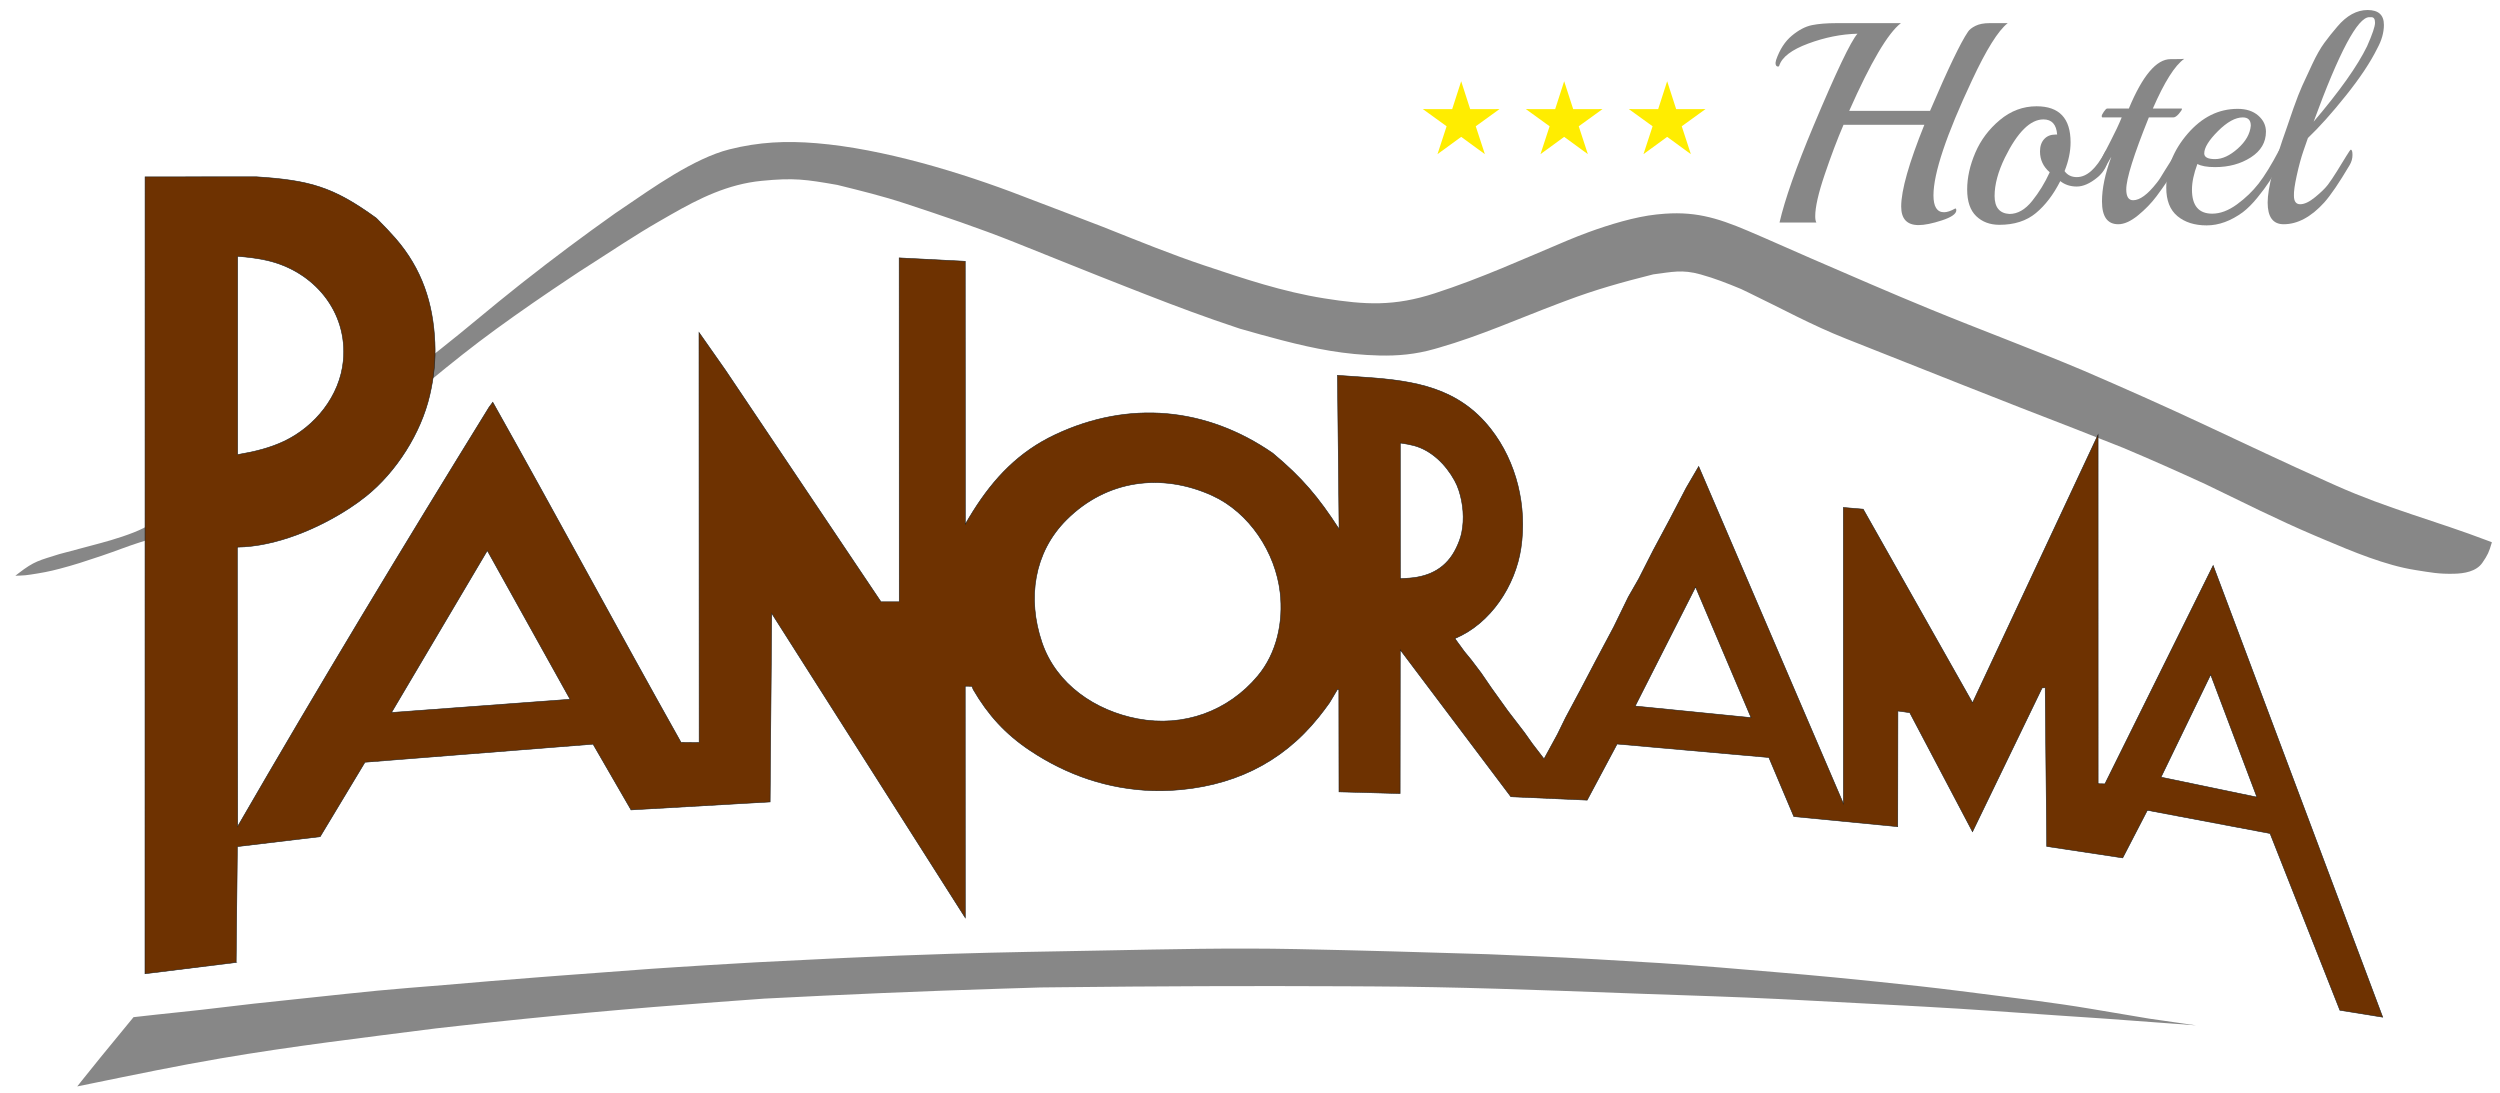
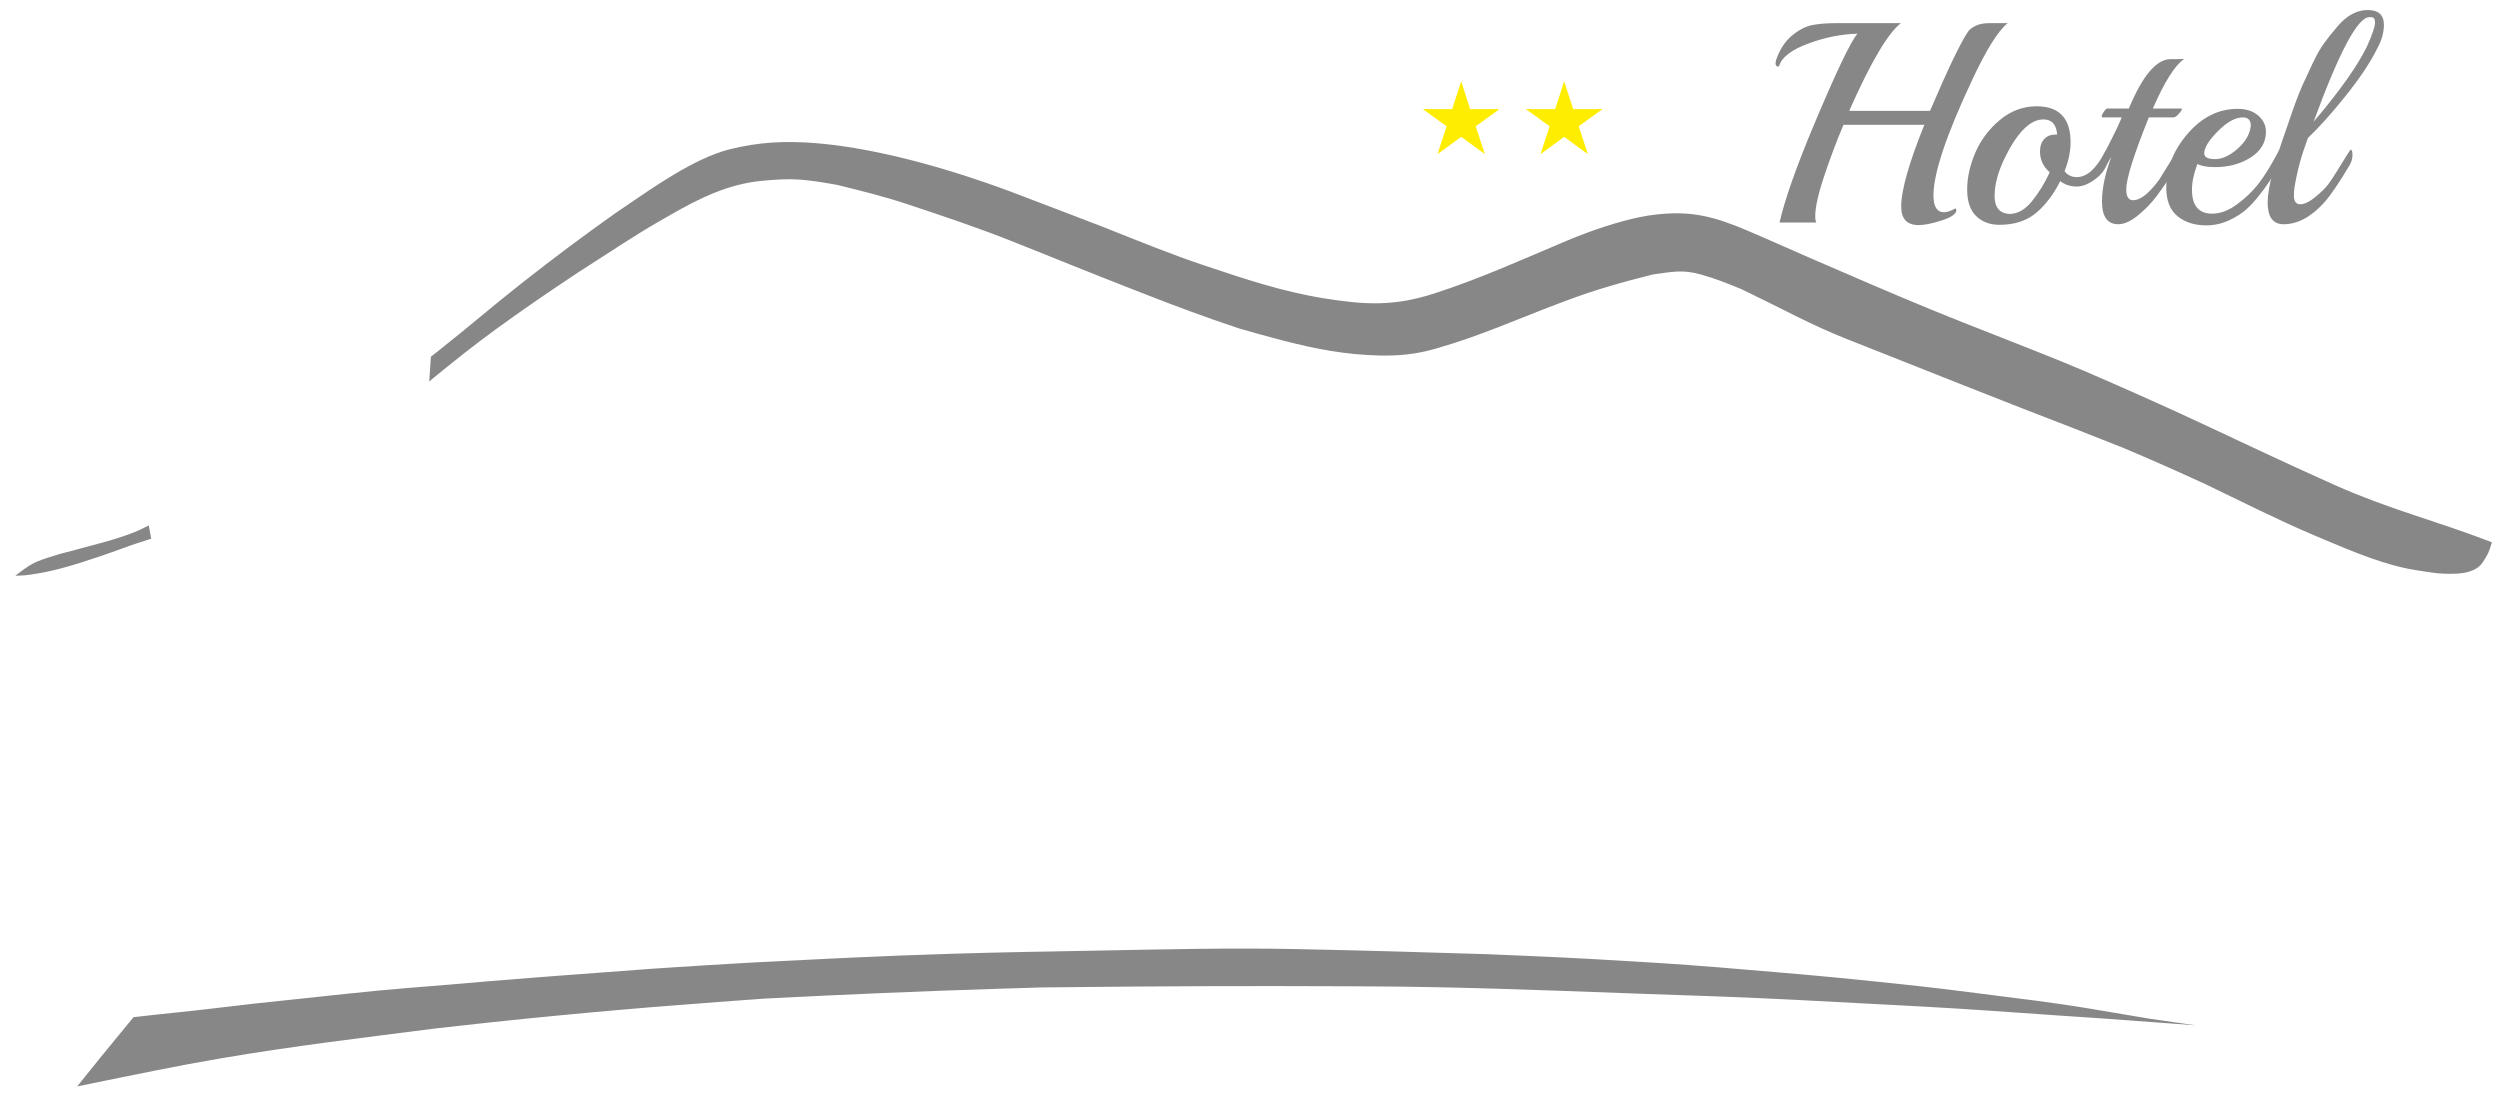
<svg xmlns="http://www.w3.org/2000/svg" width="100%" height="100%" viewBox="0 0 135 59" version="1.1" xml:space="preserve" style="fill-rule:evenodd;clip-rule:evenodd;stroke-miterlimit:22.926;">
  <g id="logo-color-footer">
    <path d="M6.657,29.596c-0.795,0.296 -1.549,0.551 -2.358,0.807c-0.363,0.115 -0.713,0.212 -1.08,0.31c-0.567,0.151 -0.993,0.227 -1.568,0.314c-0.209,0.032 -0.356,0.048 -0.563,0.054l-0.13,0.004l-0.13,0.005l0.168,-0.13c0.869,-0.674 1.129,-0.695 2.193,-1.034c0.748,-0.2 1.496,-0.4 2.244,-0.599c0.665,-0.177 1.704,-0.495 2.318,-0.812l0.094,-0.048l0.093,-0.048l0.093,-0.048c0.034,0.179 0.068,0.359 0.102,0.538l0.034,0.18c-0.507,0.164 -1.01,0.321 -1.51,0.507Zm16.612,-10.335l0.474,-0.373c1.445,-1.136 2.821,-2.328 4.261,-3.462l0.276,-0.218c1.63,-1.283 3.24,-2.485 4.932,-3.684l0.397,-0.27c0.407,-0.276 0.852,-0.583 1.32,-0.896c0.467,-0.313 0.958,-0.631 1.458,-0.93c0.501,-0.299 1.01,-0.579 1.515,-0.814c0.504,-0.236 1.004,-0.426 1.484,-0.548c1.603,-0.404 3.057,-0.469 4.706,-0.333c3.555,0.294 7.788,1.568 11.148,2.867l0.088,0.034l0.088,0.034c1.366,0.529 2.737,1.033 4.103,1.568l0.337,0.134c1.692,0.673 3.438,1.382 5.161,1.959c2.155,0.722 4.238,1.423 6.492,1.783c2.23,0.355 3.782,0.438 5.971,-0.274c0.629,-0.204 1.239,-0.421 1.839,-0.647c0.599,-0.226 1.188,-0.462 1.774,-0.703c0.586,-0.242 1.169,-0.49 1.758,-0.741c0.588,-0.251 1.181,-0.505 1.788,-0.76c0.378,-0.158 0.757,-0.308 1.137,-0.447c1.09,-0.399 2.521,-0.838 3.674,-0.958l0.111,-0.011c1.87,-0.195 3.099,0.16 4.828,0.894c1.146,0.486 2.274,0.998 3.416,1.492c2.137,0.924 4.265,1.853 6.42,2.737c2.748,1.129 5.54,2.16 8.268,3.312c2.177,0.938 4.312,1.886 6.461,2.891c2.243,1.048 4.496,2.12 6.755,3.129l0.45,0.201c2.796,1.248 5.393,1.906 8.174,2.968l0.23,0.088l-0.012,0.039c-0.142,0.487 -0.212,0.647 -0.502,1.068c-0.33,0.478 -0.99,0.58 -1.527,0.593c-0.849,0.019 -1.236,-0.067 -2.101,-0.202c-1.595,-0.249 -3.392,-0.999 -4.875,-1.628l-0.578,-0.245c-1.965,-0.833 -3.935,-1.828 -5.861,-2.757c-1.489,-0.685 -2.944,-1.331 -4.454,-1.967l-1.345,-0.531l-1.345,-0.53c-3.911,-1.502 -7.817,-3.068 -11.714,-4.609l-0.56,-0.222c-1.877,-0.742 -3.448,-1.617 -5.254,-2.485l-0.423,-0.203c-0.757,-0.313 -1.396,-0.567 -2.185,-0.787c-0.999,-0.277 -1.535,-0.129 -2.554,0c-1.709,0.432 -3.085,0.812 -4.731,1.432l-0.356,0.134c-2.146,0.808 -4.265,1.757 -6.472,2.39l-0.24,0.069c-0.517,0.149 -1.019,0.243 -1.513,0.298c-0.494,0.055 -0.98,0.069 -1.467,0.058c-1.883,-0.046 -3.469,-0.356 -5.275,-0.825c-0.372,-0.096 -0.744,-0.196 -1.12,-0.3c-0.376,-0.104 -0.757,-0.212 -1.148,-0.325l-0.134,-0.045c-1.688,-0.56 -3.257,-1.144 -4.914,-1.791l-1.013,-0.396c-2.051,-0.8 -4.085,-1.63 -6.129,-2.444c-1.931,-0.77 -3.872,-1.419 -5.841,-2.07c-1.271,-0.419 -2.388,-0.689 -3.704,-1.016c-1.718,-0.299 -2.326,-0.393 -4.09,-0.22c-1.813,0.178 -3.354,0.938 -4.911,1.832l-0.623,0.358c-1.286,0.737 -2.551,1.591 -3.804,2.39l-0.462,0.295l-0.563,0.375c-1.351,0.899 -2.661,1.8 -3.973,2.755c-1.255,0.913 -2.41,1.837 -3.611,2.828l0.09,-1.338Z" style="fill:#878787;" />
    <path d="M4.171,58.667l0.079,-0.1l0.079,-0.1l0.079,-0.101c0.334,-0.423 0.672,-0.84 1.013,-1.258c0.545,-0.67 1.094,-1.337 1.643,-2.003l0.146,-0.178c1.638,-0.191 3.294,-0.342 4.925,-0.545c1.05,-0.13 2.088,-0.244 3.142,-0.351c2.26,-0.23 4.542,-0.506 6.803,-0.685l0.251,-0.02c0.556,-0.044 1.111,-0.086 1.666,-0.135c1.7,-0.148 3.397,-0.29 5.1,-0.42l0.558,-0.043l0.559,-0.043c1.498,-0.115 2.997,-0.225 4.495,-0.335l0.483,-0.036l0.332,-0.022l0.331,-0.022l0.332,-0.022l0.332,-0.022c1.198,-0.079 2.395,-0.15 3.594,-0.219l0.378,-0.022l0.378,-0.022c1.3,-0.068 2.601,-0.131 3.902,-0.194l0.458,-0.022l0.457,-0.022c1.906,-0.092 3.797,-0.162 5.706,-0.222c2.733,-0.085 5.466,-0.126 8.2,-0.177c3.587,-0.067 6.852,-0.148 10.451,-0.075c3.439,0.07 6.865,0.168 10.303,0.276c0.825,0.035 1.65,0.07 2.475,0.105c2.276,0.096 4.547,0.234 6.82,0.373c1.064,0.065 2.126,0.152 3.188,0.234c2.064,0.178 4.125,0.336 6.188,0.536c0.805,0.079 1.61,0.158 2.414,0.242c1.463,0.152 2.922,0.308 4.381,0.494c0.379,0.048 0.758,0.096 1.137,0.144c1.965,0.25 3.954,0.485 5.908,0.813c1.074,0.181 2.149,0.362 3.223,0.542l0.314,0.045l0.314,0.045l0.314,0.045l0.314,0.045l0.314,0.045l0.314,0.045l0.314,0.045l0.314,0.045l-0.609,-0.045l-0.609,-0.045c-1.218,-0.09 -2.437,-0.18 -3.655,-0.27l-0.649,-0.044l-0.649,-0.044l-0.649,-0.043l-0.648,-0.044c-2.366,-0.161 -4.73,-0.34 -7.097,-0.468l-0.56,-0.031l-0.56,-0.03l-0.56,-0.03c-1.781,-0.097 -3.562,-0.192 -5.344,-0.281l-0.442,-0.022l-0.441,-0.022c-2.431,-0.121 -4.861,-0.195 -7.293,-0.28l-0.627,-0.023l-0.627,-0.023c-4.483,-0.165 -8.961,-0.336 -13.448,-0.358l-1.472,-0.008c-5.122,-0.025 -10.207,-0.005 -15.328,0.052l-1.139,0.012l-1.017,0.032l-1.017,0.031c-4.315,0.133 -8.576,0.317 -12.886,0.54c-0.837,0.062 -1.674,0.123 -2.512,0.184c-4.65,0.341 -9.263,0.76 -13.898,1.277l-0.658,0.073l-0.657,0.074c-3.882,0.497 -7.765,0.958 -11.623,1.618c-2.371,0.405 -4.691,0.889 -7.046,1.371l-0.701,0.144Z" style="fill:#878787;" />
-     <path d="M12.753,51.971l-4.923,0.611l0.004,-43.031l5.999,-0.004c0.729,0.047 1.355,0.105 1.919,0.192c0.565,0.087 1.068,0.203 1.553,0.366c0.484,0.163 0.95,0.372 1.439,0.645c0.489,0.274 1.002,0.612 1.58,1.032c0.416,0.419 0.753,0.771 1.037,1.098c1.43,1.649 2.031,3.503 2.124,5.619c0.01,0.235 0.013,0.467 0.007,0.7c-0.006,0.232 -0.021,0.464 -0.044,0.698c-0.023,0.234 -0.054,0.47 -0.094,0.711c-0.041,0.24 -0.09,0.485 -0.148,0.737c-0.473,2.04 -1.805,4.141 -3.441,5.452c-0.284,0.227 -0.584,0.443 -0.905,0.652c-1.688,1.101 -3.97,2.068 -6.042,2.096l0.016,15.083c4.379,-7.583 8.976,-15.186 13.577,-22.639l0.2,-0.268c3.426,6.104 6.742,12.269 10.165,18.369l0.979,0.009l-0.008,-22.146l1.436,2.047l8.389,12.496l0.988,0l-0.004,-18.57l3.567,0.184l0.001,3.548l0.002,3.549l0.002,3.548l0.001,3.549c0.137,-0.24 0.275,-0.471 0.415,-0.693c1.134,-1.805 2.483,-3.216 4.431,-4.135c3.99,-1.881 8.163,-1.486 11.753,0.995c1.589,1.327 2.463,2.366 3.584,4.099l-0.088,-8.302l0.308,0.022l0.308,0.021l0.309,0.021l0.308,0.022l0.308,0.021c2.653,0.185 4.998,0.57 6.735,2.786c1.405,1.792 1.967,4.193 1.633,6.435c-0.301,2.019 -1.632,4.079 -3.569,4.883l0.519,0.711l0.365,0.444l0.535,0.707l0.545,0.796l0.891,1.243l0.896,1.168l0.44,0.62l0.624,0.812l0.724,-1.327l0.439,-0.896l0.808,-1.511l0.804,-1.532l0.988,-1.859l0.787,-1.616l0.561,-0.98l0.77,-1.515l0.905,-1.691l0.896,-1.717l0.669,-1.147l7.814,18.209l-0.002,-15.994l1.072,0.092l5.904,10.453l6.778,-14.472l0.002,18.845l0.368,0.008l5.845,-11.793l9.155,24.39l-2.311,-0.373l-3.77,-9.547l-6.627,-1.252l-1.331,2.571l-4.103,-0.62l-0.083,-8.573l-0.168,0.016l-3.757,7.764l-3.389,-6.43l-0.641,-0.09l-0.008,6.246l-5.61,-0.545l-1.348,-3.19l-8.196,-0.728l-1.617,3.031l-4.119,-0.184l-5.974,-7.933l-0.008,7.761l-3.299,-0.092l-0.008,-5.526l-0.078,-0.002l-0.053,0.089l-0.054,0.09l-0.053,0.089l-0.053,0.09l-0.054,0.089l-0.053,0.09l-0.054,0.089l-0.053,0.09c-0.195,0.273 -0.387,0.528 -0.577,0.765c-2.044,2.551 -4.766,3.794 -8.016,3.972c-0.323,0.018 -0.64,0.021 -0.957,0.011c-2.41,-0.082 -4.614,-0.834 -6.613,-2.164c-1.327,-0.883 -2.278,-1.922 -3.077,-3.3l-0.009,-0.022l-0.008,-0.021l-0.009,-0.021l-0.008,-0.022l-0.008,-0.021l-0.009,-0.022l-0.008,-0.021l-0.008,-0.022l-0.365,-0.008l0.004,12.509l-10.453,-16.44l-0.086,10.183l-7.51,0.431l-2.051,-3.55l-12.317,0.976l-2.419,4.019l-4.471,0.536l-0.066,6.256Zm103.942,-10.004l2.681,-5.537l2.497,6.615l-5.178,-1.078Zm-28.395,-3.84l3.26,-6.429l2.997,7.054l-6.257,-0.625Zm-12.68,-6.88l-0.001,-0.916l-0.001,-0.916l0,-0.916l-0.001,-0.915l0,-0.916l-0.001,-0.916l0,-0.916l-0.001,-0.915c0.141,0.021 0.27,0.042 0.39,0.065c0.12,0.023 0.231,0.047 0.335,0.074c0.963,0.251 1.74,1.034 2.209,1.889c0.047,0.086 0.09,0.172 0.127,0.259c0.038,0.088 0.072,0.177 0.102,0.27c0.235,0.719 0.306,1.536 0.155,2.281c-0.059,0.291 -0.165,0.559 -0.292,0.826c-0.51,1.067 -1.399,1.545 -2.535,1.633c-0.15,0.011 -0.311,0.02 -0.486,0.029Zm-18.036,-3.173c2.175,-2.176 5.152,-2.549 7.865,-1.321c2.019,0.915 3.43,3.078 3.679,5.247c0.18,1.574 -0.172,3.264 -1.209,4.501c-0.199,0.239 -0.412,0.461 -0.635,0.667c-0.224,0.205 -0.458,0.394 -0.703,0.566c-0.244,0.172 -0.499,0.326 -0.761,0.462c-0.263,0.137 -0.534,0.255 -0.812,0.355c-0.278,0.099 -0.563,0.181 -0.853,0.242c-0.291,0.062 -0.587,0.105 -0.887,0.128c-0.3,0.023 -0.605,0.026 -0.912,0.008c-0.307,-0.017 -0.617,-0.055 -0.929,-0.115c-2.263,-0.429 -4.391,-1.846 -5.163,-4.128c-0.802,-2.368 -0.437,-4.855 1.32,-6.612Zm-36.443,10.402l5.174,-8.745l4.469,8.03l-9.643,0.715Zm-8.31,-13.927l0,-10.709c0.565,0.041 1.086,0.11 1.571,0.218c2.534,0.571 4.393,2.754 4.136,5.425c-0.182,1.895 -1.517,3.551 -3.205,4.348c-0.372,0.176 -0.763,0.316 -1.179,0.432c-0.415,0.115 -0.854,0.207 -1.323,0.286Z" style="fill:#6e3201;stroke:#1d1d1b;stroke-width:0.03px;" />
    <path d="M107.43,1.25l0.987,0c-0.514,0.401 -1.156,1.43 -1.928,3.085c-1.388,2.951 -2.082,5.023 -2.082,6.216c0,0.607 0.19,0.91 0.571,0.91c0.164,0 0.365,-0.067 0.601,-0.2l0.016,0c0.031,0 0.046,0.03 0.046,0.092c0,0.195 -0.26,0.378 -0.779,0.548c-0.519,0.169 -0.938,0.254 -1.257,0.254c-0.627,0 -0.941,-0.334 -0.941,-1.002c0,-0.874 0.417,-2.345 1.25,-4.412l-4.365,0c-0.34,0.792 -0.679,1.689 -1.018,2.692c-0.34,1.002 -0.509,1.75 -0.509,2.244c0,0.154 0.02,0.267 0.061,0.339l-1.989,0c0.288,-1.244 0.894,-2.971 1.82,-5.182c1.234,-2.941 2.031,-4.612 2.39,-5.013c-0.874,0.021 -1.76,0.198 -2.66,0.532c-0.9,0.334 -1.422,0.733 -1.566,1.196c-0.01,0.03 -0.031,0.046 -0.061,0.046c-0.093,0 -0.139,-0.067 -0.139,-0.201c0,-0.02 0.01,-0.072 0.031,-0.154c0.195,-0.565 0.478,-1.002 0.848,-1.311c0.37,-0.308 0.733,-0.499 1.087,-0.571c0.355,-0.072 0.795,-0.108 1.319,-0.108l3.486,0c-0.699,0.535 -1.63,2.114 -2.792,4.736l4.365,0c0.967,-2.263 1.65,-3.687 2.051,-4.273c0.072,-0.113 0.206,-0.218 0.401,-0.316c0.196,-0.098 0.448,-0.147 0.756,-0.147" style="fill:#878787;fill-rule:nonzero;" />
    <path d="M113.661,8.222c0.031,-0.062 0.062,-0.093 0.093,-0.093c0.062,0 0.093,0.078 0.093,0.232c0,0.493 -0.198,0.902 -0.594,1.226c-0.396,0.324 -0.766,0.486 -1.111,0.486c-0.344,0 -0.64,-0.098 -0.887,-0.293c-0.37,0.73 -0.809,1.306 -1.318,1.727c-0.509,0.422 -1.165,0.633 -1.967,0.633c-0.514,0 -0.933,-0.157 -1.257,-0.471c-0.324,-0.313 -0.486,-0.792 -0.486,-1.434c0,-0.643 0.147,-1.306 0.44,-1.99c0.293,-0.684 0.735,-1.272 1.326,-1.766c0.591,-0.493 1.252,-0.74 1.982,-0.74c1.224,0 1.836,0.648 1.836,1.943c0,0.494 -0.108,1.013 -0.324,1.558c0.154,0.216 0.375,0.324 0.663,0.324c0.535,0 1.038,-0.447 1.511,-1.342Zm-2.575,-0.956c-0.041,-0.545 -0.288,-0.818 -0.741,-0.818c-0.709,0 -1.403,0.689 -2.082,2.067c-0.37,0.761 -0.555,1.45 -0.555,2.067c0,0.617 0.267,0.941 0.802,0.972c0.442,0 0.851,-0.234 1.226,-0.702c0.375,-0.468 0.692,-0.985 0.949,-1.55c-0.35,-0.299 -0.525,-0.674 -0.525,-1.126c0,-0.278 0.075,-0.499 0.224,-0.663c0.149,-0.165 0.352,-0.247 0.609,-0.247l0.093,0Z" style="fill:#878787;fill-rule:nonzero;" />
    <path d="M117.949,3.178c-0.504,0.35 -1.069,1.245 -1.696,2.684l1.558,0l0.015,0.016c0,0.051 -0.057,0.141 -0.17,0.27c-0.113,0.128 -0.211,0.192 -0.293,0.192l-1.326,0c-0.813,2.016 -1.219,3.311 -1.219,3.887c0,0.391 0.124,0.586 0.37,0.586c0.36,0 0.782,-0.308 1.265,-0.925c0.113,-0.134 0.262,-0.36 0.447,-0.679c0.473,-0.761 0.72,-1.141 0.741,-1.141c0.062,0 0.092,0.082 0.092,0.247c-0.01,0.39 -0.437,1.151 -1.28,2.282c-0.277,0.37 -0.612,0.715 -1.002,1.034c-0.391,0.318 -0.746,0.478 -1.065,0.478c-0.586,0 -0.879,-0.411 -0.879,-1.234c0,-0.689 0.165,-1.481 0.494,-2.375l0,-0.016c-0.196,0.36 -0.363,0.627 -0.501,0.802c-0.139,0.175 -0.219,0.262 -0.24,0.262c-0.041,0 -0.061,-0.064 -0.061,-0.192c0,-0.129 0.069,-0.337 0.208,-0.625c0.139,-0.288 0.329,-0.663 0.571,-1.126c0.241,-0.463 0.439,-0.884 0.594,-1.265l-1.034,0c-0.031,0 -0.046,-0.023 -0.046,-0.069c0,-0.046 0.038,-0.126 0.116,-0.239c0.077,-0.113 0.136,-0.17 0.177,-0.17l1.172,0c0.74,-1.779 1.491,-2.668 2.252,-2.668c0.442,0 0.689,-0.005 0.74,-0.016" style="fill:#878787;fill-rule:nonzero;" />
    <path d="M123.178,8.006c0.062,0 0.093,0.1 0.093,0.301c0,0.2 -0.083,0.439 -0.247,0.717c-0.165,0.278 -0.327,0.54 -0.486,0.787c-0.159,0.246 -0.373,0.534 -0.64,0.863c-0.268,0.329 -0.53,0.592 -0.787,0.787c-0.648,0.473 -1.298,0.71 -1.951,0.71c-0.653,0 -1.18,-0.168 -1.581,-0.502c-0.401,-0.334 -0.601,-0.845 -0.601,-1.534c0,-1.049 0.385,-2.021 1.156,-2.916c0.772,-0.894 1.671,-1.341 2.7,-1.341c0.462,0 0.832,0.12 1.11,0.362c0.278,0.242 0.417,0.532 0.417,0.871c0,0.576 -0.273,1.039 -0.818,1.389c-0.545,0.349 -1.188,0.524 -1.928,0.524c-0.432,0 -0.751,-0.057 -0.956,-0.17c-0.196,0.525 -0.293,0.988 -0.293,1.389c0,0.863 0.365,1.295 1.095,1.295c0.432,0 0.876,-0.167 1.334,-0.501c0.458,-0.334 0.848,-0.71 1.172,-1.126c0.324,-0.417 0.692,-1.015 1.103,-1.797c0.041,-0.072 0.077,-0.108 0.108,-0.108Zm-1.635,-1.218c0,-0.299 -0.144,-0.448 -0.432,-0.448c-0.401,0 -0.848,0.247 -1.342,0.741c-0.493,0.493 -0.74,0.894 -0.74,1.203c0,0.205 0.195,0.308 0.586,0.308c0.391,0 0.8,-0.19 1.226,-0.57c0.427,-0.381 0.661,-0.792 0.702,-1.234" style="fill:#878787;fill-rule:nonzero;" />
    <path d="M128.376,2.608c-0.37,0.75 -0.936,1.601 -1.697,2.552c-0.761,0.952 -1.444,1.715 -2.051,2.291l-0.247,0.709c-0.123,0.36 -0.242,0.797 -0.355,1.311c-0.113,0.514 -0.164,0.88 -0.154,1.095c0,0.309 0.113,0.463 0.339,0.463c0.227,0 0.497,-0.128 0.81,-0.385c0.314,-0.258 0.543,-0.481 0.687,-0.671c0.143,-0.191 0.311,-0.44 0.501,-0.748c0.19,-0.309 0.355,-0.576 0.493,-0.802c0.139,-0.227 0.219,-0.34 0.239,-0.34c0.062,0 0.093,0.095 0.093,0.286c0,0.19 -0.051,0.372 -0.154,0.547c-0.566,0.956 -1.023,1.63 -1.373,2.021c-0.71,0.781 -1.44,1.172 -2.19,1.172c-0.576,0 -0.864,-0.391 -0.864,-1.172c0,-0.772 0.345,-2.119 1.033,-4.041c0.052,-0.165 0.17,-0.509 0.355,-1.034c0.185,-0.524 0.345,-0.933 0.478,-1.226c0.134,-0.293 0.314,-0.681 0.54,-1.165c0.226,-0.483 0.445,-0.868 0.656,-1.156c0.211,-0.288 0.444,-0.581 0.701,-0.879c0.504,-0.597 1.049,-0.895 1.635,-0.895c0.587,0 0.88,0.267 0.88,0.802c0,0.411 -0.119,0.833 -0.355,1.265Zm-0.324,-1.681l-0.108,0c-0.627,0 -1.63,1.881 -3.008,5.645c1.409,-1.656 2.37,-3.013 2.885,-4.072c0.287,-0.648 0.431,-1.072 0.431,-1.273c0,-0.2 -0.066,-0.3 -0.2,-0.3" style="fill:#878787;fill-rule:nonzero;" />
-     <path d="M90.027,4.387l0.486,1.507l1.583,-0.003l-1.282,0.928l0.492,1.505l-1.279,-0.933l-1.279,0.933l0.492,-1.505l-1.283,-0.928l1.584,0.003l0.486,-1.507Z" style="fill:#ffed00;" />
    <path d="M84.465,4.387l0.487,1.507l1.583,-0.003l-1.283,0.928l0.492,1.505l-1.279,-0.933l-1.279,0.933l0.492,-1.505l-1.282,-0.928l1.583,0.003l0.486,-1.507Z" style="fill:#ffed00;" />
    <path d="M78.904,4.387l0.486,1.507l1.583,-0.003l-1.282,0.928l0.492,1.505l-1.279,-0.933l-1.279,0.933l0.492,-1.505l-1.283,-0.928l1.583,0.003l0.487,-1.507Z" style="fill:#ffed00;" />
  </g>
</svg>